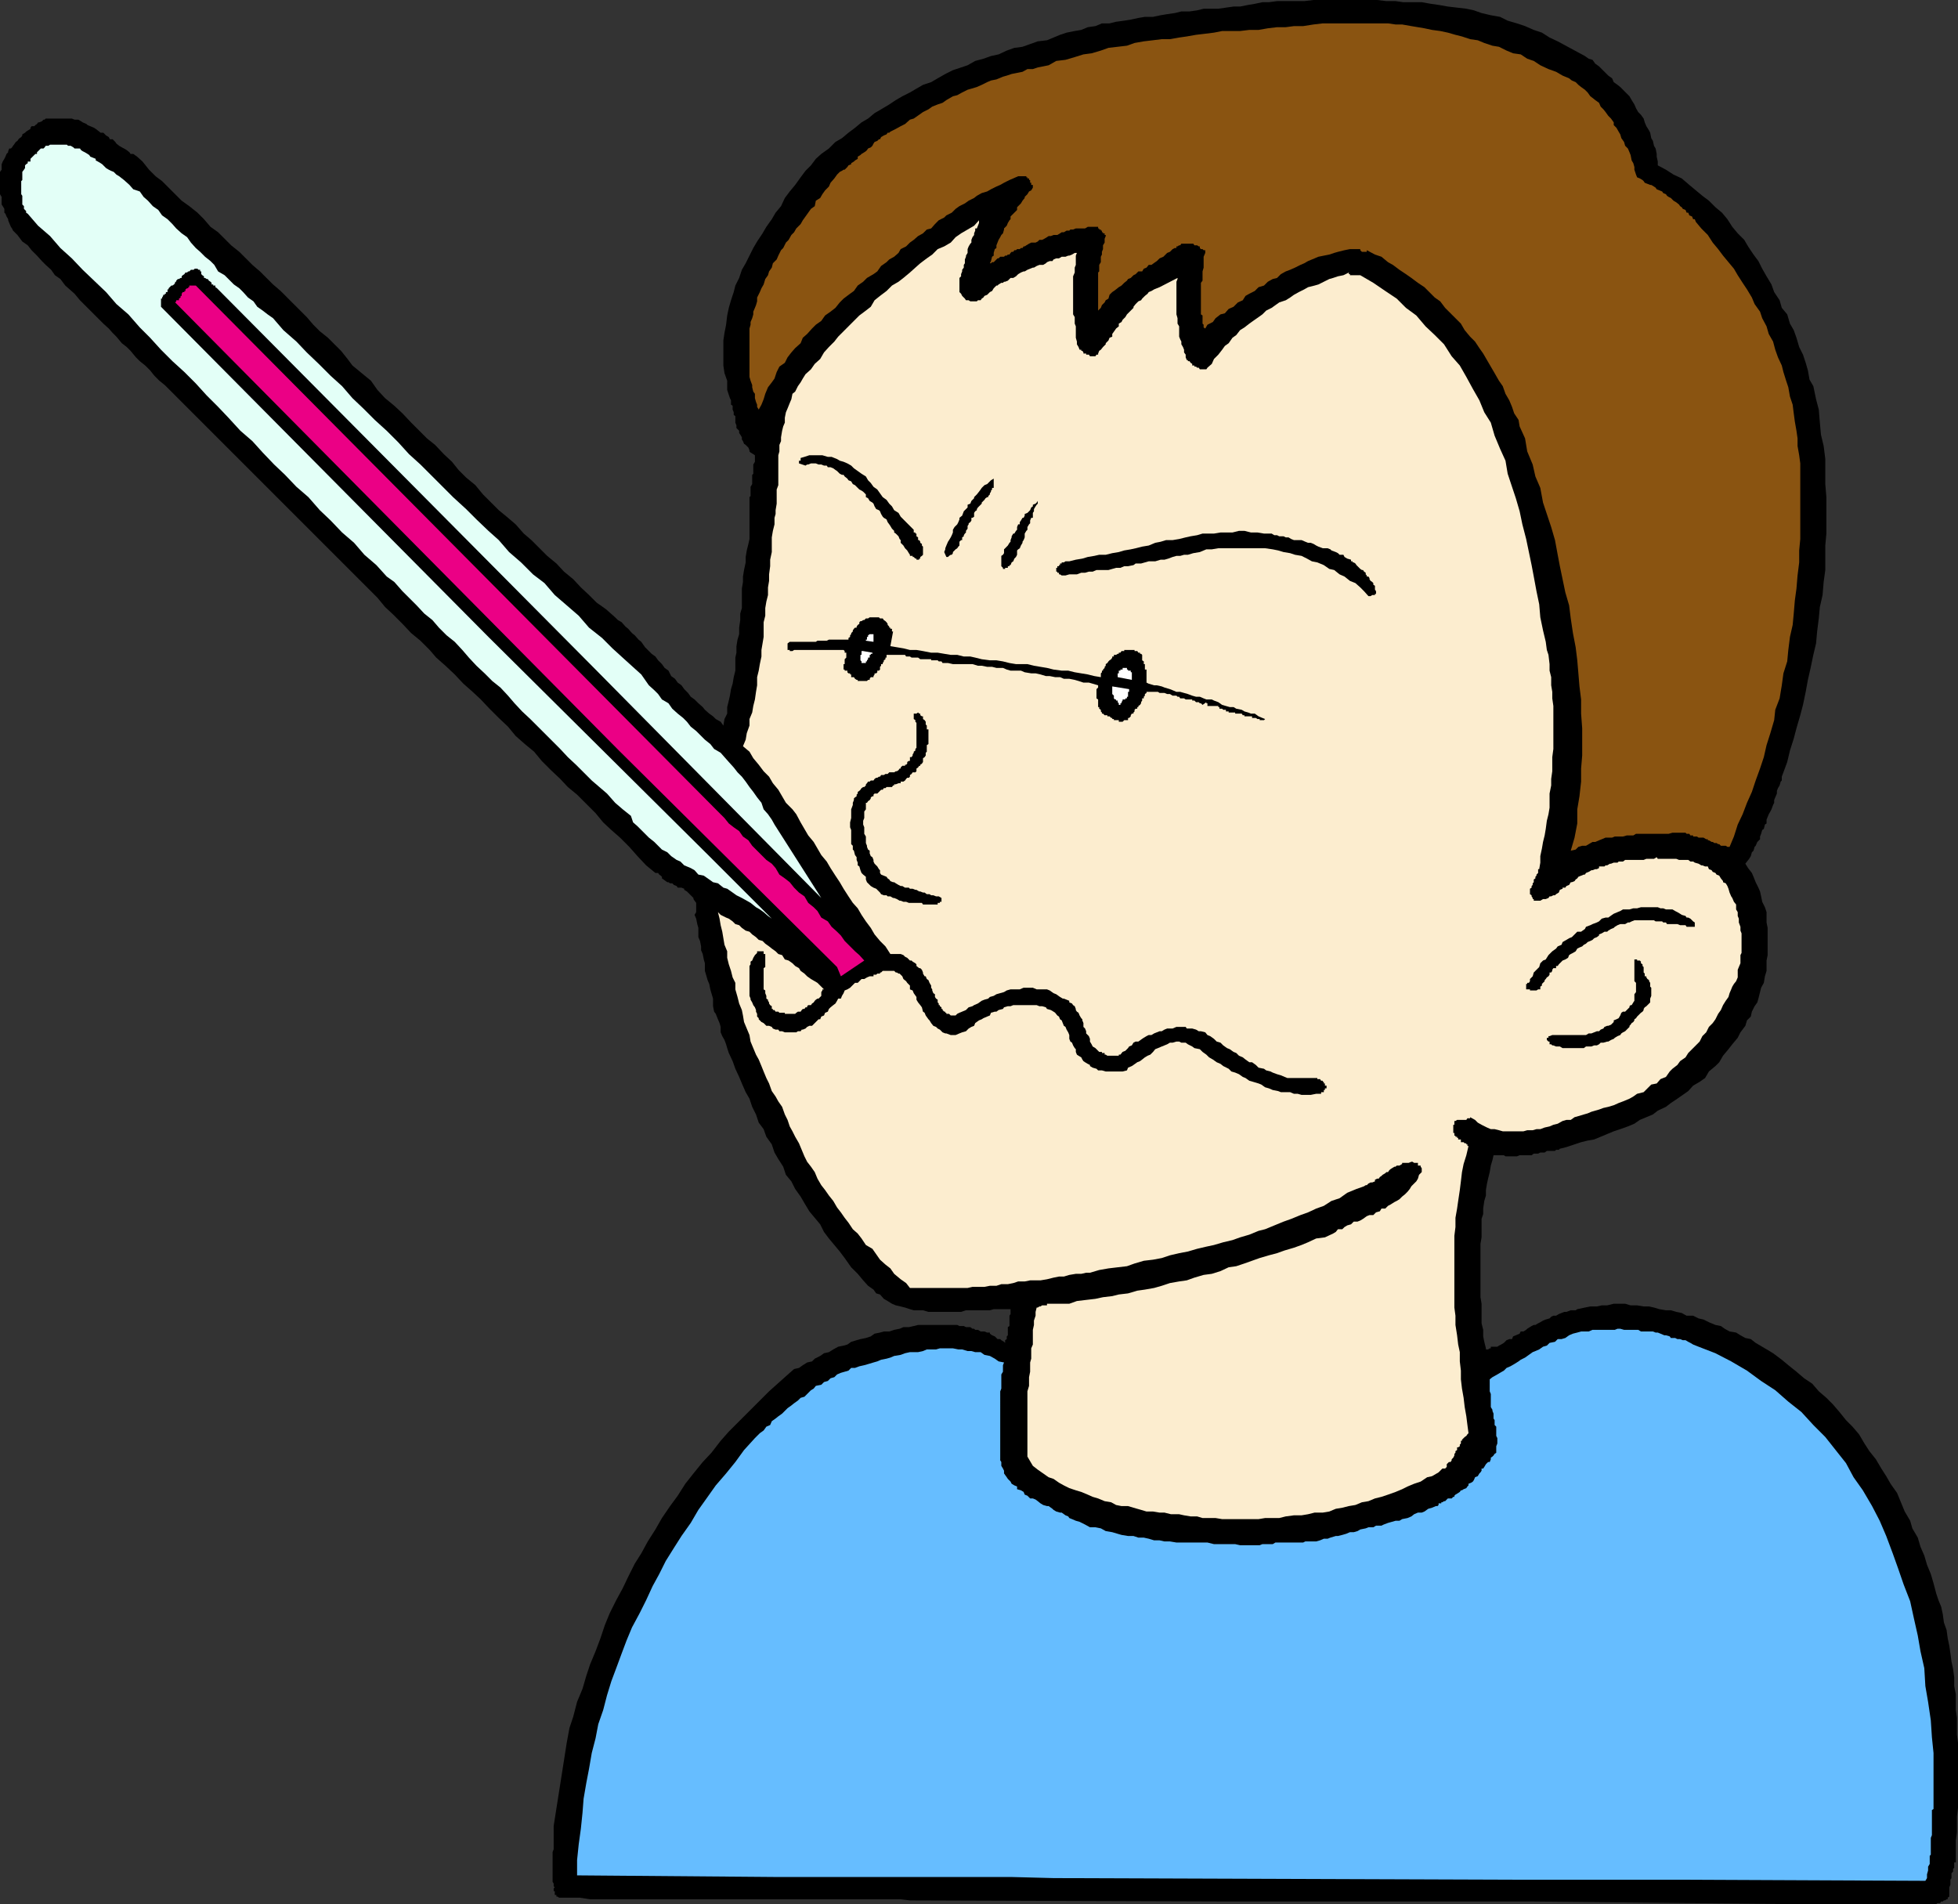
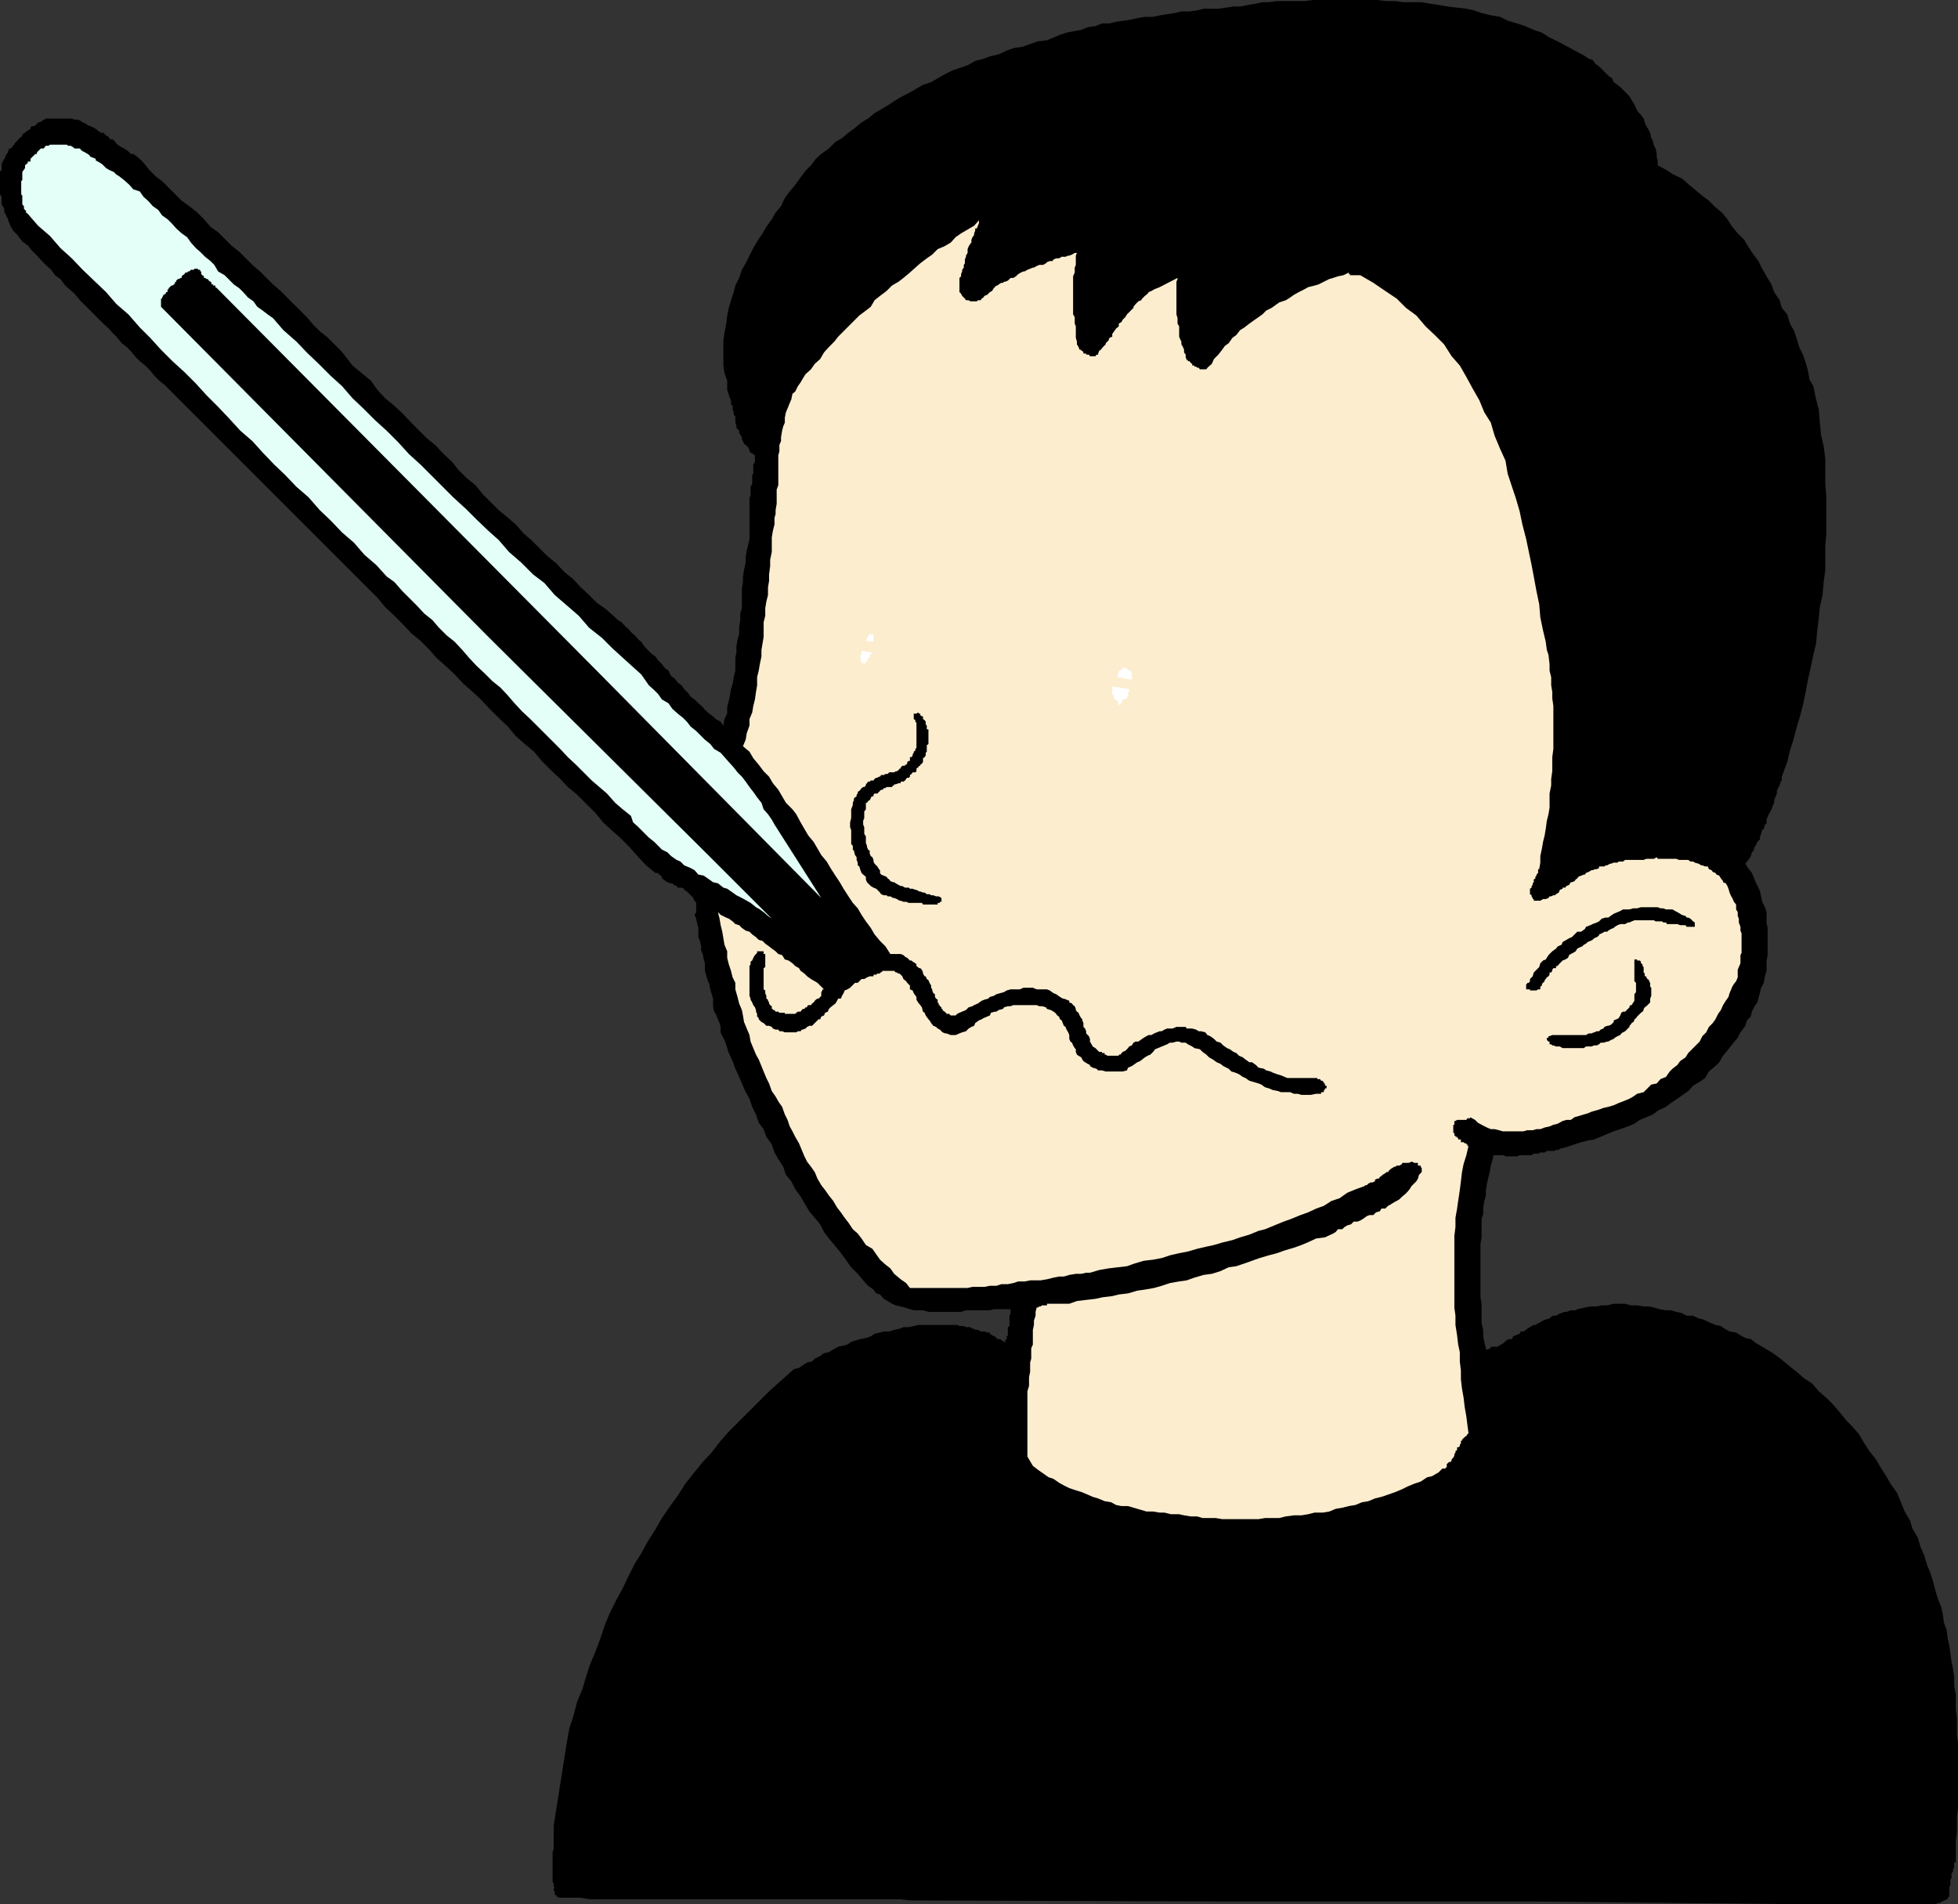
<svg xmlns="http://www.w3.org/2000/svg" width="360" height="350.102">
  <rect width="100%" height="100%" fill="#333333" stroke="none" />
  <path d="m291.402 10.3.7.5.699.2.5.703.699.5.5.5.703.7.5.5.7.5.3.699.7.5.5.398.5.5.699.703.5.5.398.7.5.8.3.7.403.699.5.5.5.699.2.699.3.703.5.797.2.402.199 1 .3.5.2.899.3.5.2 1v.5l.199.902v.7l1.5.8 1.402.899 1.5.699L310.602 34 313 36l1.203.902 1.2 1.2 1.199 1 1 1.199.898 1.402 1 1.2 1.203 1.199.7 1.199 1 1.5L323.3 48l.699 1.402.8 1.399.903 1.5.5 1.402 1 1.5.399 1.399 1 1.199.5 1.699.699 1.203.5 1.399.5 1.699.699 1.402.5 1.5.402 1.399.301 1.699.7 1.199.5 2.402.5 1.899.199 2.402.199 2.2.5 2.097.3 2.402V89l.2 2.402v6.7l-.2 2.199v4.5l-.3 2.199-.2 2.402-.5 2.2-.199 2.101-.3 2.399-.2 2.199-.5 2.101-.5 2.399-.5 2.199-.402 2.203-.5 2.399-.5 1.898-.7 2.402-.5 1.899-.698 2.199-.5 2.102-.7 1.898-.3.8v.7l-.2.203-.199.7-.3.5-.2.5v.5l-.3.699-.2.5v.5L326 148l-.297.8-.203.403-.297.5-.203.5-.2.5v.7l-.3.199-.2.8-.3.2-.2.699-.198.5v.5l-.5.5-.301.699-.2.203-.199.7-.3.3-.2.7-.3.5-.399.5-.3.398.5.8.699.899.3.703.399 1 .5 1 .3.7.2.898.199 1 .5 1 .3.902v1.899l.2 1v5l-.2 1v1.898l-.3 1-.2 1.203-.5.899-.198.8-.301 1.2-.2.699-.5.699-.5 1-.199.902-.699.7-.3 1L320 189.8l-.5 1-1 1.199-.7.902-1 1.2-.698 1.199-.7.699-1.199 1-.703 1.203-1 .7-1.2.699-.898 1-2 1.398-1.199.8-.902.7-1.5.703-.899.7-1.199.5-1.203.5-1 .699-1.2.5-1.398.5-1.199.398-1.203.5-2.398 1-1.2.203-1.199.297-1.203.402-1.5.5-1.2.301-.198.2h-.5l-.2.199h-1.5l-.402.3h-.797l-.402.2H282l-.398.3h-2.2l-.5.2h-2.101l-.301-.2h-1.898l-.2.899-.3 1-.2 1.199-.3 1.203-.2.899-.199 1.199v1l-.3 1-.2 1.402v1l-.3.899v3.398l-.2 1.203v9.797l.2 1.203v3.598l.3 1.199v1.203l.2 1 .3 1.2v.199h.399l.3-.2h.2v-.3h1.199l.3-.2.399-.199.5-.3.5-.5.5-.2h.5l.203-.5.5-.203.7-.297.199-.402h.5l.5-.301.199-.2.8-.5.399-.198h.3l.5-.301.403-.2.5-.3.5-.2.7-.199.3-.3.399-.2h.5l.5-.3 1-.399H288l.8-.3h.903l.297-.2 1.402-.3 1-.2h1.2l.898-.203h1l1.203-.297h2.098l1 .297H301l1.203.203h1l.899.2 1 .3 1.199.2h.902l1 .3 1 .2.899.5h1.199l1 .5.902.199 1 .5 1.2.5 1 .199.699.5.898.5 1.203.199.797.5.902.5 1 .203.899.7 1.699 1 1.5.898 1.602 1.199 1.199 1 1.5 1.203 1.402 1.2 1.5 1 1.2 1.398 1.397 1.2 1.199 1.203 1.203 1.399 1.2 1.5 1.199 1.199 1.199 1.402 1 1.7.902 1.398 1.2 1.5 1 1.699.898 1.402.8 1.399 1.2 1.699.699 1.703.703 1.7 1 1.699.399 1.398 1 1.703.5 1.7.699 1.597.5 1.703.699 1.7.5 1.699.5 1.898.402 1.203.5 1.2.301 1.398.2 1.5.5 1.402.199 1.5.3 1.399.2 1.398.199 1.5.3 1.402.2 1.5V310l.3 1.5v2.902l.2 1.399v3.101l.199 1.5v12l-.2 1.598v2.902l-.198 1.5v4h-.301v1l-.2.2v.5l-.3.3v.899l-.2.3v.899l-.199.5v1.703l-.3.2v.3h-.2l-.3.2h-.2l-.199.199h-.3l-.2.3h-.5l-.203.2h-24.797l-49.601-.5h-56.7l-57.601-.2-1.7-.199h-57.1l-1.898-.3H102.8l-.301-.2h-.2v-.3h-.3v-.7h-.2v-.5l.2-.203-.2-.2v-.5l-.198-.3v-5.5l.199-.5v-4.297l2.402-15.3.5-2.7.7-2.101.699-2.7 1-2.402.699-2.398.699-2.102 1-2.398.902-2.399.801-2.402.899-2.2 1.199-2.398 1.2-2.203 1-2.098 1.203-2.402 1.2-1.898 1.199-2.2 1.398-2.199 1.203-2.101 1.5-2.2 1.399-1.902 1.398-2.2 1.5-1.898 1.703-2.101 1.598-1.7 1.699-2.199 1.5-1.699 7.402-7.402 1.899-1.7 1.902-1.699.797-.699.902-.203.7-.5.8-.5.899-.2.5-.5 1-.5.699-.5.902-.198.801-.5.899-.5 1-.2.699-.199.699-.5 1-.3.703-.2 1-.203.899-.297.699-.5 1-.203.699-.2h1l.902-.3 1-.2.7-.3h1l.898-.2.8-.198h7.2l.402.199h.801l.399.199h.8l.399.3h.3l.2.2h.5l.5.3H181l.5.2h.5v.203l.402.297.5.203.301.297.2.203h.5l.199.2.5.3.199.2v-.5l.3-.2v-.5l.2-.203V244l.3-.2v-1.898l.2-.3v-.899h-3.098l-.703.2h-4.398l-.899.3h-6l-1-.3H168l-.7-.2-.898-.3-.8-.2-.899-.203-.703-.297-.797-.5-.703-.402-.7-.801-.698-.2-.5-.698-1-.7-.899-1-1-1.199L156.5 233l-1.2-1.7-.898-1.198-2-2.399-.902-1.203-.7-1.398-2-2.399-.898-1.5-.699-1.203-1-1.398-.703-1.399-1-1.203-.5-1.5-.898-1.398-.7-1.2-.5-1.5-1-1.402-.5-1.398-.902-1.2-.5-1.5-.7-1.402-.5-1.5-.698-1.2-.7-1.597-.5-1.203-.699-1.5-.5-1.398-.703-1.5-.297-.899-.203-.703-.297-.797-.402-.703-.301-.7v-1l-.2-.698-.3-.7-.398-1-.301-.402-.2-1v-1.398l-.3-1-.2-.7-.199-1-.3-.699-.2-.703-.3-1v-1.398l-.2-.7-.199-1-.3-.699V174l-.2-1-.3-.7v-1.698l-.2-.7-.203-1-.297-.699.297-.5V166l-.297-.398-.203-.301v-.2l-.297-.3-.203-.2-.7-.699-.5-.3v-.2l-.5-.199h-.698l-.2-.3-.5-.2-.3-.3h-.399l-.3-.2h-.2l-.3-.203-.403-.297-.297-.203v-.297L121.5 161l-.297-.2-.203-.3h-.5l-1.7-1.398-1.597-1.7-1.5-1.699L114 154l-1.598-1.398-1.5-1.399-1.402-1.703-3.398-3.398-1.7-1.399-1.402-1.5-1.7-1.601-1.698-1.7-1.399-1.699-1.703-1.402-1.7-1.5-1.398-1.7L91.703 132 90 130.3l-1.598-1.698-1.5-1.399-1.699-1.5L83.602 124l-1.7-1.598-1.699-1.5L79 119.5l-1.7-1.7-1.698-1.398L74 114.703 72.3 113l-1.5-1.398-1.398-1.7-39.101-39.101-1-.801-.899-.898-.8-1-.899-.899-1-.8-.703-.7-1-1.203-.7-.7-.898-.698-1-1.2-.699-.699-.703-.8-1-.903-4.297-4.297-1-1.203-.902-.797L12 52.5l-.898-1.2-1-.698-.7-1-1-.899L7.703 48l-.902-1-1-1-.7-.898-1-.7-.898-1.199-.8-.8-.2-.403L2 41.703 1.703 41l-.203-.5v-.2l-.297-.5L1 39.3l-.2-.198v-.7l-.3-.5-.2-.3v-1.399l-.3-.5v-4.101l.3-.399v-1l.2-.5.3-.5.2-.402.203-.5L1.5 28v-.2l.203-.5H2l.203-.198.2-.301.3-.399.2-.3.3-.2.2-.3.199-.2.3-.199.2-.3v-.2l.5-.3.199-.2.3-.203.5-.297V23.5l.2-.297h.5L6.5 23l.3-.2.2-.3h.203l.5-.2L8 22h.203l.2-.2h4.8l.5.2h.7l.5.3.3.2.7.3.199.2.5.203.699.297.3.203L18 24l.5.402h.5l.5.5.5.301.203.399h.5l.5.5.2.3.5.399.5.3.398.2.5.3.5.399.199.3h.5l.703.5 1 .903 1.2 1.5 1.199 1.2 1.199.898 3.601 3.601 1.399 1 1.5 1.2L37.5 40.3l1.203 1.402 1.399 1 2.398 2.399L44 46.3l1.203 1.199 1.2 1.203 1.398 1.2L49 51.101l1.203 1.199 1.399 1.199 1.199 1.203 1.199 1.2 1.203 1.199 1.2 1.199 1.199 1.402 1.199 1.2 1.5 1.199L61.5 63.3l1.203 1.199 1.2 1.5.898 1.203 1.699 1.399L68.203 70l1.2 1.703 1.398 1.5 1.699 1.399L74 76l1.602 1.703 2.898 2.899L80 81.8l1.602 1.699 1.5 1.402 1.199 1.5 1.402 1.399 1.7 1.402 1.398 1.7 1.5 1.5 1.402 1.398 1.7 1.402 1.398 1.2 1.5 1.699 1.402 1.199 1.5 1.5 1.399 1.402 1.699 1.399 1.402 1.5 1.7 1.398 1.398 1.5 1.5 1.402 1.402 1.399 1.7 1.199 1.699 1.5.5.5.699.402.699.801.5.399.703.8.5.399.7.8.5.399.699 1 .5.5.699.703.699.5.5.7.703.699.5.699.7.5.5 1 .699.5.5.699.699.5.5.703.699.7.5.699.703.5.7.699.8.699.399.5.8.703.7.5.5.5.898.5.5.7.203-1.2.5-1V130l.297-1.2.203-.898.2-1.199.3-1 .2-1.203.3-1.2v-2.398l.2-.902v-1.2l.199-1.198.3-1v-1.2l.2-1.402v-1.2l.3-1v-3.597l.2-1.203v-1l.199-1.2.3-1.398v-1l.2-1.199.3-1.203.2-.898v-7.7l.199-.199V89.5l.3-.5v-1.7l.2-.198v-1.7l.3-.5v-1.199l-.3-.203-.5-.297-.2-.203v-.2l-.198-.5-.5-.5-.301-.198-.2-.5-.199-.301v-.399l-.3-.5-.2-.3v-.399l-.5-.5v-.5l-.199-.5V76.5l-.3-.2v-.5l-.2-.5v-.698l-.3-.2v-.8l-.2-.399-.5-1.5V70l-.5-1.398-.203-1.399v-4.601l.203-1.399.297-1.5.203-1.703.297-1.398.402-1.399.5-1.5.301-1.203.7-1.398.5-1.5.699-1.2L137.8 47l.699-1.398.703-1.2 1-1.5.7-1.199 1-1.402.699-1.2 1-1.199.699-1.5.902-1.199 1-1.203 1-1.398.899-1.2 1-1 .898-1.199 1-.902 1.402-1 1.2-1.2 1.199-.699 1.199-1 1.203-.902 1.2-1 1.199-.7 1.199-1 1.199-.698 1.5-.899 1.203-.8 1.2-.7L167.3 17l1.199-.7 1.203-.698 1.5-.5 1.2-.7 1.398-.8 1.402-.7 1.5-.5 1.2-.402 1.398-.797 1.5-.402 1.402-.5 1.399-.301 1.5-.7 1.398-.5 1.5-.198 1.402-.5 1.399-.5 1.699-.2 1.203-.5 1.2-.5L196.101 6l1.5-.297L198.8 5.5 200 5l1.402-.2 1.2-.5H204l1.203-.3 1.5-.2 1.2-.198L209.3 3.3l1.199-.2h1.5l1.402-.3 1.2-.2L216 2.403l1.203-.3h1.5l1.399-.2 1.199-.3H224l1.402-.2 1.399-.199H228l1.5-.3 1.203-.2 1.399-.3h1.199l1.5-.2h5L241.5 0h11.703l1.7.203h1.699l1.398.2h3.402l1.7.3 1.398.2 1.703.3 3.399.399 1.398.3 1.402.5 1.7.399 1.699.3 1.402.7 1.7.5 1.5.5L282 5.5l1.5.5 1.402.902 1.5.7 5 2.699" />
-   <path fill="#8a5411" d="m288.5 14.402.5.399.703.3.5.5.5.399.7.5.5.5.5.703.398.297.5.402.699.5.3.7.5.5.403.5.5.699.5.5.5.699v.5l.5.5.399.703.3.5.2.7.5.699.199.699.5.5.3.699.2.5.199 1 .3.5.2.703v.5l.3.899.2.5.5.199.5.3.203.2.2.3 1 .399h.199l.5.3.3.2.2.3.5.2.5.203.199.297.5.203.199.297.3.203.403.2.297.3.203.2.5.3.5.399.2.3.3.2.2.3.5.2.199.5h.3l.2.5.5.199.199.5h.3l.2.5 1 1.199L314 43.203l.902 1.399 1 1.199.899 1.199 1 1.203 1 1.2.699 1.199.902 1.398.801 1.203.899 1.5.5 1.2 1 1.398L324 58.5l.8 1.5.403 1.402.797 1.399.402 1.5.5 1.402.7 1.5.3 1.2.5 1.597.399 1.203.3 1.7.5 1.5.2 1.597.199 1.5.3 1.703.2 1.399V82l.3 1.703.2 1.5v13.899l-.2 2.101v2.2l-.3 2.398-.2 2.402-.3 2.2-.2 2.398-.198 2.101-.5 2.2-.301 2.398-.2 2.102-.699 2.199-.3 2.199-.399 2.402-.8 2.098-.2 1.902-.703 2.399-.7 2.199-.5 2.203-.698 2.098-.801 2.199-.7 2.102-.898 2-.8 2.101-.903 1.899-.7 2.199-.8 1.902h-.398l-.301-.203h-.899l-.3-.297h-.2l-.3-.203h-.399l-.3-.2h-.2l-.5-.3H314v-.2h-.297l-.5-.3h-.902l-.301-.2h-.7v-.198h-.5l-.198-.301h-.5l-.2-.2H307.5l-.7.2h-6l-.5.3h-1.198l-.7.2h-1.5l-.5.199h-1.199l-.703.3-.5.2-.7.3h-.5l-.698.403-.5.297h-.7l-.699.203-.5.5-.902.2.699-2.403.5-2.598v-2.601l.402-2.399.301-2.699v-2.402l.2-2.399v-5l-.2-2.699v-2.601l-.3-2.399-.2-2.402-.203-2.399-.297-2.402-.5-2.598-.402-2.699-.301-2.402-.7-2.399-.5-2.402-.5-2.398-.398-2.102-.5-2.7-.699-2.398-1.5-4.5-.5-2.699-.902-2.101-.5-2.2-1-2.402-.399-2.398-1-2.2-.199-1.199-.8-1.203-.403-1.2-.5-1.198-.7-1.2-.5-1.402-.698-1-.801-1.398-1.399-2.399-.699-1.203-.703-1-.797-1.2-.902-.898-1-1.199-.7-1.203-2.898-2.898-.902-1.2-1-.699-1-1-.899-.902-1.199-.801-1.203-.898-1-.7-1.2-.8-1.198-.899-.899-.5-1.203-1-1.2-.402-1.5-.801v.3h-.898l-.3-.3v-.2h-1.899l-1 .2-1.203.3-.7.2-.898.3-1 .2-1 .203-.699.297-1.203.5-.7.402-.698.301-1 .5-.899.399-.8.3-.903.5-.7.7-.8.199-.898.5-.7.699-1 .3-.699.7-1 .5-.703.402-.5.801-.898.399-.801.8-.899.399-.699.8-.8.2-.903.699-.5.703-1 .5-.398.7-.301-.2v-.5l-.2-.203V58l-.3-.2V52l.3-.398v-1.7l.2-.699v-2l.3-.703V46h-.3l-.2-.2h-.3l-.2-.198V45.3h-.199l-.3-.2h-.5l-.2-.3h-2.199l-.203.3h-.2l-.3.2h-.2v.3h-.3l-.398.2-.5.5-.5.199-.5.5-.2.203-.699.297-.5.5-.3.203-.7.5h-.5l-.402.5-.5.2-.301.5h-.7l-.5.5-.398.199-.5.5-.5.199-.199.3-.5.399-.5.5-.5.3-.5.403-.402.297-.301.203-.5.5-.2.7-.5.3-.198.399-.5.5-.2.5-.5.5v-7l.2-.2v-1.199l.3-.5v-1l.2-.402v-.5l.199-.5v-.7l.3-.5v-.699l.2-.5v-.199h-.2v-.3h-.3v-.2h-.2v-.3h-.199v-.2h-.3V42h-.2v-.297H200l-.5.297h-1.7l-.5.203h-.5l-.198.2h-.5l-.5.3h-.399l-.3.2-.5.3h-.7l-.5.2h-.402l-.301.199-.5.3-.398.2h-.5l-.301.3-.399.2h-.8l-.399.199-.5.3-.3.2h-.2l-.203.3h-.297l-.203.2h-.5l-.2.199h-.3l-.2.3h-.3l-.2.2-.198.3h-.301l-.2.2h-.3l-.2.203h-.699l-.3.297h-.2l-.199.203-.3.297-.2.203h-.3l-.2.2H182l.203-.403.2-.797.3-.203v-.5l.2-.7.3-.198v-.5l.399-1 .3-.5.2-.399.3-.3.2-.7V42l.5-.5.199-.5.3-.5.2-.2v-.5L187 38.603v-.5l.203-.2.5-.5.297-.5.402-.5v-.199l.5-.5.301-.5.399-.203.3-.5V34h-.3v-.398h-.2v-.5h-.199V32.8h-.3v-.2h-.2v-.199h-1.5l-.902.399-.7.3-1 .5-.699.399-.699.3-1 .5-.703.403-1 .297-.898.5-.5.402-1 .5-.7.5-1 .5-.699.5-.703.7-1 .5-.398.398-1 .5-.7.703-.699.797-.8.203-.7.7-.902.5-.801.699-.7.5-.698.699-1 .5-.399.699-.8.703-.903.5-.5.5-1 .7-.7 1-.698.5-1.2.699-.699.699-1 .699-.703 1-.7.5-1.198.902-.7.7-.8 1-.899.699-1 .699-.703 1-1 .703-.7.7-.898 1-.8.699-.399 1-1 .898-.703.8-.7.903-.5 1-1 .7-.5 1-.398 1.199-.5.699-.699.902-.5 1.2-.3 1-.403 1-.5.898-.297-.5v-.399l-.203-.5-.2-.699v-.8l-.3-.403-.2-.797V70.8l-.3-.8-.2-.7v-8.898l.2-.699v-.5l.3-.703.2-.7v-.5l.3-.698.2-.5.203-.7v-.699l.5-1L140 53l.402-.7.301-1 .5-.698.2-.7.5-.699.199-.8.699-.7.3-.703.5-1 .399-.398.5-1 .5-.5.5-.899.5-.5.402-.703.801-.797.399-.703 1.5-2.098.699-.5.199-1 .8-.5.403-.699.5-.703.7-.7.3-.698.7-.801.5-.7.5-.5.398-.199.3-.199h.2l.5-.5.199-.3.5-.2V30l.5-.297.203-.203.5-.297v-.402l.5-.301.2-.2.5-.3.3-.2.2-.198.199-.301.5-.2.3-.3.2-.399.199-.3.5-.2.3-.3h.2l.199-.399.5-.3.5-.2.203-.3h.297l.203-.2 1-.5.899-.5.8-.402.899-.801.699-.2 1-.698.703-.5 1-.5.7-.5 1-.399.898-.3.699-.5 1.203-.7.797-.203.902-.5 1-.5.7-.2 1-.3.898-.398 1-.5.703-.301 1-.2 1.2-.5.699-.199.898-.3 2-.399.902-.5h1l.899-.3 1-.2 1-.203 1.402-.797 1.7-.203 1.699-.5 1.601-.5 1.5-.2 1.7-.5 1.398-.5 1.699-.198 1.703-.2 1.399-.5 1.699-.3 1.699-.2 1.602-.199h1.5l1.699-.3 1.402-.2 1.7-.3 1.699-.2L223.203 6l1.5-.297H228l1.703-.203h1.7l1.699-.297L234.8 5h1.601l1.5-.2h1.7l1.898-.3 1.703-.2h12l1.399.2h1.199l1.699.3 1.203.2 1.2.203 1.398.297 1.5.203 1.402.297 1.399.402 1.199.301 1.5.5 1.402.2 1.2.5 1.5.5 1.199.199L277 9.3l1.203.5 1.399.199 1.199.8 1.199.403 1.203.797 1.5.703 1.399.5 1.199.7 1.199.5" />
  <path fill="#e3fff7" d="m21.902 32.402.899.7 1 .898.699.8 1.203.403.7 1 .8.7.899 1 1 .699.699 1 1 .699.902.902.7.797 1 .902 1 .7.699 1 .898 1 .8.699.903.902 1 .797.7.703.699 1.2 1.199.699L43 52.3l1 .7.703.703.899 1 1 .7.699 1 1 .699.902.699 1 .699 1.899 2.203 2.398 2.098 1.902 2 2.2 2.101 2.199 2.2L62.902 71l1.899 2.203 2 1.899 2.101 2.101 2.2 2 2.101 2.098 2 2.199 2.098 1.902 1.902 1.899 2.2 2.199 1.898 1.902 2.402 2.2 1.899 1.898 2.199 2.102 1.902 1.699 1.899 2.199 2.199 1.902 2.199 2.2 2.102 1.601 1.898 2.2 2.203 1.898 2.2 1.902 1.898 2.2 2.402 1.898 1.899 1.902 2.199 2 2.101 1.899 1 .898 1.399 2 1 .902.699.7.703 1 1.2.699.699 1 1 .902 1 .797.699.703.699.899 1 .8.902.899.7.699 1 .8.699.903 1.199.7.703.8.797.899.902 1 .7.898.8.8.7.903.699 1 .699.899.703 1 .797 1 .402 1.199.801.902.7 1 .5.899 8.597 13.5-41.5-42L39.902 53l-.3-.2v-.3h-.399v-.2h-.3V52l-.2-.2-.3-.198-.2-.301H38l-.297-.2H37.5v-.3l-.297-.2-.203-.199v-.5h-.2v-.3h-.3l-.2-.2h-.5l-.198.2h-.5l-.301.3h-.2l-.199.2h-.3l-.2.3-.3.2-.2.199v.3h-.199l-.3.2h-.2l-.3.3v.2h-.2V52l-.203.3-.297.2H31.5l-.297.3L31 53v.203h-.2v.5h-.3V54h-.2v.203H30v.2l-.2.3v.2h-.198v1.5L89.8 117.101l40.601 40.3 11.5 11.5-.699-.5-.8-.699-.7-.5-.703-.402-1-.801-.7-.398-.898-.5-1-.5-.699-.5-1-.7-.703-.199-1-.8-.898-.2-.7-.5-1-.703-1-.2-.699-.8-.703-.398-1.2-.5-.698-.7-.7-.3-1-.7-.699-.699-1-.5-1.402-1.402-1-.801-2.098-2.098-.8-.699L116 150l-1.5-1.2-1.398-1.198-1.5-1.7-1.399-1.199-1.402-1.203-2.899-2.898-1.5-1.399-1.402-1.5-1.398-1.402-2.7-2.7-1.402-1.398-1.5-1.402-1.398-1.5-1.2-1.399-1.402-1.5-1.5-1.199-1.398-1.402-1.5-1.399-1.399-1.5L85 119.5l-1.398-1.5-1.5-1.2-1.399-1.398L79.5 114l-1.5-1.2-1.398-1.5-1.399-1.398L74 108.703 72.5 107l-1.398-1-1.899-2.098L67 102l-1.898-2.2-2.2-1.898-2.101-2.199-2-1.902-2.098-2.399L54.5 89.5l-2.098-2.2-2-1.898-2.101-2.199-1.899-2.101-2.199-1.899L42 76.801l-1.898-2L38 72.703 36 70.5l-2.098-2.098-2.199-2-2.101-2.101-2-2.2-1.899-1.898-2.101-2.402-2.2-1.899-1.902-2.199-2.2-2.101-2.097-2-2-2.102-2.101-1.898-1.899-2.2L7 41.5l-1.898-2.2-.301-.198V38.8l-.399-.399v-.5l-.3-.3V36l-.2-.297v-2.402l.2-.2v-1.5l.3-.398.2-.3v-.5l.199-.2.3-.203v-.297h.5v-.5l.2-.203.699-.7h.3V28l.2-.2.203-.198.297-.301H8l.203-.2.2-.3h.5l.3-.2h3.098l.199.2h.5l.5.3.203.2h1l.2.3.3.2.399.199.5.3.3.2.2.3.5.2.5.203v.297l.398.203.5.297.3.203.7.7.5.3.402.2.5.199.5.5.5.3" />
  <path fill="#fcedcf" d="m176.402 53.703.301.297.2.402.5.5.199.301h.5l.3.2h1.2l.199-.2h.5l.199-.3.3-.2.2-.3.5-.2.5-.5.402-.203.301-.5.5-.5h.2l.199-.2.5-.3h.3l.2-.2h.199l.5-.198.5-.5h.5l.5-.301.199-.2.203-.199.5-.3.5-.2h.2l.5-.3 1-.399h.199l.5-.3.5-.2h.699l.5-.3.199-.2.5-.203h.5l.203-.297.5-.203h.5l.5-.297h.7l.5-.203h.199l.5-.2.5-.3H198l-.2.5v1.703l-.198.5v.899l-.301.699v7l.3.5V59.5l.2.5v2.102l.199.699v.5l.3.5.2.5h.3v.199h.2l.203.3v.2h.5v.203h.5l.2.297h1l.199-.297h.3V65l.2-.5.3-.2.399-.5.5-.5v-.198l.5-.5.199-.5.5-.2v-.5l.5-.699.203-.3.5-.403v-.5l.5-.297.2-.402.5-.5.3-.5 1.2-1.2v-.199l.398-.5.5-.5.5-.199.199-.3.5-.5.5-.403.203-.297.5-.203.5-.297.5-.203.5-.2 3.297-1.698v.199l-.2.5v6l.2.699v1l.3.5v1.902l.2.5.203.399v.5l.297.5.203.5v.5l.297.402v.5l.203.5h.2v.2h.3l.2.3.3.2v.3h.399v.2h.3l.2.199h.3l.2.3h1.199l.199-.3.8-.7.403-.902.797-.797.703-.902.5-.7.7-.5.699-1 .699-.5.699-.898.8-.5.903-.703.7-.5 1-.7.699-.5.699-.698 1-.5.699-.5.703-.5 1.2-.399.8-.5.7-.5.898-.5 1-.5.699-.402 1.203-.301.7-.2 2-1 .699-.198.898-.301 1-.2 1-.5v.301h.203v.2h1.899L252.5 52l2.203 1.5 2.098 1.402 1.699 1.7L260.402 58l1.7 2 1.699 1.602L265.5 63.3l1.402 2.199 1.5 1.703 1.2 2.098 1.198 2.2 1.2 2.102.902 2.199 1.2 1.902.699 2.399 1 2.398 1 2.203.402 2.399L278 89.5l.703 2.102.7 2.398.5 2.402.699 2.7.5 2.398.5 2.402L282 106l.5 2.703.5 2.399.203 2.398.5 2.402.5 2.098.2 1.5.3.902.2 1.7v1.199l.3 1.199v1.5l.2 1.203v1.2l.199 1.398v7.902l-.2 1.5v2.598l-.199 1.402v1.2l-.3 1.5v2.597l-.2 1.203-.3 1.2-.2 1.5-.203 1.199-.297 1.199L283.5 156l-.297 1.402v1.2L283 159.8h-.2v.699l-.3.3v.2l-.2.203v.297l-.3.203v.5l-.2.2v.3l-.198.2v.3l-.301.2v1l.3.199v.199l.2.3v.2H282v.3h1.203l.5-.3h.5l.5-.2.2-.3h.3l.399-.2h.3l.2-.199.5-.3.199-.5.5-.2v-.199h.5l.199-.3.5-.2.3-.5h.2l.5-.203.203-.297.297-.203.203-.297.5-.203.5-.2h.2l.199-.3.5-.2.5-.3h.199l.5-.2h.3l.399-.198v-.301h1l.203-.2h.297l.5-.3h.203l.5-.2h.7l.199-.199h.8l.399-.3h3.402l.5-.2h1.399l.5-.3.199.3h3.402l.5.2h1.7l.398.3h.5l.3.2.7.199.5.3H313l.5.2h.5l.203.5.5.199.2.3.5.2.199.3.5.2.3.5.399.5v.203l.5.2.3.5.2.5.199.699.3.699.2.3.3.7.403.5v.902l.297.5v.7l.203.5v.699l.297.8v.7l.203.5v3.601l-.203.399v1.5l-.297.699-.203.5v1.402l-.297.7-.402.5-.301.5-.2.5-.3.699-.2.699-.5.699-.5.8-.398.903-.5.7-.5 1-.5.699-.699.699-.5 1-.703.699-.5 1-.7.703-1.398 1.399-.5.8-1 .7-.5.699-.902.699-.5.5-.7 1-1 .402-.698.801-1 .2-1.399 1.398-1.203.3-.7.5-.698.399-1.2.5-.8.3-.899.403-1 .297-.902.203L294 204l-.7.203-.698.2-.7.3-.699.2-1 .3-.703.2-.7.5h-.8l-.7.199-.898.5-.8.199-.7.3-.902.2-.797.3h-.703l-.7.2h-1l-.698.199H276.3l-.7-.2-.8-.198h-.7l-.699-.301-1-.5-.699-.399-.5-.5-.902-.5v.2h-.5l-.2.3h-1.699l-.3.2h-.2v.699h-.199v1.5h.2v.5h.199V209h.3v.203h.2v.297h.5v.5h.5l.199.203h.3v.2h.2v.3h.2l-.398 1.7-.5 1.597-.301 1.5-.2 1.703-.199 1.598-.3 2-.2 1.402-.3 1.7v1.699l-.2 1.601v13.2l.2 1.5v1.699l.3 1.898.2 1.703.3 1.399v1.699l.2 1.699v1.602l.199 1.699.3 1.699.2 1.703.3 1.7.2 1.597.199 1.5-.2.203-.198.297-.301.203-.5.5v.2h-.2v.5l-.199.199v.3l-.3.2h-.2v.5l-.3.199v.3l-.2.2v.3l-.199.399-.3.3v.2l-.2.3h-.3l-.403.403v.5l-.297.297h-.5l-.703.703-1.2.7-.898.199-1.199.8-1.203.399-1.2.5-1 .5-1.198.5-1.399.5-1.203.402-1.2.297-1.198.5-1.2.203-1.199.5-1.203.2-1.2.3-1.198.2-1.2.5-1.199.199h-1.5l-1.203.3-1.2.2h-1.398l-1.5.199-1.199.3h-2.601l-1.2.2h-6.699l-1.203-.2h-2.398l-1-.3h-1.2l-1.199-.2-.902-.199h-1.5l-1.2-.3h-.898l-1.203-.2h-1.2l-1-.3-1.398-.399-1-.3h-1.199l-1-.2-.902-.5-1.2-.203-1.199-.5-1-.297-.902-.402-1.2-.5-1-.301-1.198-.398-1-.5-.899-.5-1-.7-.902-.3-2-1.399-.899-.703-1-1.7v-12l.301-1v-1.597l.2-1V250.5l.199-.7v-1.898l.3-.699V244.5l.2-.898v-.801l.3-.899v-.699l.2-.8h.199l.3-.2h.2l.3-.203h.899v-.297h4.102l1.398-.5 1.703-.203 1.7-.2 1.398-.3 1.699-.2 1.203-.3 1.7-.2 1.699-.5 1.398-.198 1.703-.301 1.399-.399 1.5-.5 1.699-.3 1.402-.2 1.399-.5 1.699-.5 1.5-.199 1.601-.5 1.5-.703 1.399-.2 1.5-.5 1.402-.5 1.399-.5 1.699-.5 1.5-.398 1.402-.5 1.7-.5 1.398-.5 1.199-.5 1.5-.699 1.602-.203 1.5-.7.5-.3.398-.5h.8l.403-.398.5-.301.7-.2.5-.5h.699l.5-.199.5-.3.699-.5.5-.2h.699l.5-.5.703-.199.297-.5h.703l.5-.5.399-.203.8-.5.399-.2.5-.3.5-.5.5-.398.5-.5.402-.5.297-.5.5-.5.402-.399.301-.5.2-.703.5-.5v-.7l-.2-.3v-.2h-.5v-.5H260l-.297-.198h-.203l-.5.199h-1.2V214l-.5.3h-.5l-.198.2h-.2l-.5.3-.3.2-.2.203-.199.297h-.3l-.2.203-.5.297-.203.203-.297.2-.203.3h-.297l-.402.2v.3l-.5.2H252l-.398.199-.301.3h-.2l-.3.2-1.399.5-1.699.699-1.402 1-1.5.5-1.399.902-1.402.5-1.5.7-1.398.5-1.7.699-1.402.5-3.398 1.398-1.2.3-1.699.7-1.703.5-1.398.5-1.7.402-1.699.5-1.402.301-1.7.399-1.699.5-1.601.3-1.7.399-1.5.5-1.601.3-1.7.2-1.698.5-1.399.5-1.703.199-1.7.203-1.698.297-1.7.5h-.699l-.902.203h-1l-1.2.2-1 .3h-.898l-1 .2-1.203.3-1.2.2h-1.898l-1 .199h-1.199l-.902.3-1 .2h-1.2l-.898.3H182l-1 .2h-2.2l-.898.199h-10.601l-.7-.899-1-.699-1.199-1-.699-1-.902-.703-1-.898-1.399-2-1.199-.7-.8-1.199-.7-.902-.902-.801-.801-1.2-.7-.898-.698-1-.7-.902-.699-1.2-.8-1-.7-1-.703-.898-.7-1.199-.5-1.203-.698-1-.7-.898-.5-1-1-2.399-.699-1.203-.5-1-.5-.898-.402-1.2-.5-1-.5-1.402-.7-1-.5-.898-.699-1-.5-1.399-.5-1-.5-1.203-.402-1-.5-1.2-.5-.898-.5-1.199-.5-1.203-.2-1.2-1-2.398-.198-1.199-.2-1-.5-1.203-.3-1.2-.399-1.398v-1.199l-.5-1-.3-1.203-.403-1.2-.297-1.198v-1.2l-.5-1.199L133 172.5l-.2-1.2-.3-1.198-.2-1.2-.3-1.199.5.5 1 .5.5.2.703.5.5.5.7.199.5.5.699.5.699.199.5.5.699.5.5.5.703.199.5.5.7.5.5.402.699.5.5.5.699.2.5.8.699.2.703.5.5.5.7.398.3.5.7.5.5.5.699.5.699.402.5.301 1.199 1.2h-.297v.199l-.203.3v.7l-.5.5h-.2l-.3.199-.2.199-.198.3-.301.2-.2.3h-.5l-.199.2v.203h-.3l-.2.297h-.3l-.2.203-.199.297h-.5l-.3.203-.2.2h-1.902v-.2h-1l-.2-.203h-.5l-.199-.297h-.3v-.203h-.2v-.5l-.3-.2-.2-.3v-.2l-.199-.3v-.2l-.3-.198v-.5l-.2-.5v-.5l-.3-.2V178l.3-.2v-2.398h-.3v-.5h-1.2v.301l-.203.2-.2.199-.3.5-.2.5-.3.199v.5l-.2.3v5.5l.2.5v.2l.3.5.2.5.3.402.2.5V186l.203.402v.5l.297.301v.2l.203.199.297.3.402.2.5.5h.5l.5.199.2.3.5.2h.5l.199.3h.5l.5.2h2.101l.301-.2h.5l.2-.3h.199l.5-.2.3-.3.399-.2h.5l1.199-1.199h.3l.2-.5.5-.199.203-.5.5-.203.2-.5.3-.297.5-.402.399-.301.3-.5.2-.398h.5l.199-.5.3-.5.2-.5.5-.2.5-.3.699-.7.203-.199h.5l.297-.3.402-.403h.5l.5-.297.5-.203h.7v-.297h.5l.199-.203h.5v-.2H162l.3-.3h2.102l.301.3h.2l.3.2h.2l.199.203.3.297.2.5.5.402.199.301.5.5v.7l.5.199.199.5.5.699v.5l.3.5.403.5.297.402.203.797.297.203.203.5.5.7.2.199.3.5.399.5.5.199.3.3.399.2.5.5.5.199H174l.8.3h.903l.7-.3.5-.2.699-.198.5-.5.5-.301.5-.2.199-.5.699-.5.5-.199.3-.199.7-.3.5-.2.203-.5.7-.203h.3l.399-.297.8-.203.2-.297.699-.203h.5l.5-.2h4.3l.5.2h.5l.7.203.199.297.703.203.5.297.297.203.402.5.301.2.2.5.3.199.399 1 .3.199.2.5.3.5.2.5V191l.199.5.3.203.2.5.3.5.2.2v.5l.199.5.3.199.5.3.2.399.203.3.297.2.5.3.402.2V196l.5.3.7.2.3.3h.7l.699.2h3.101l.801-.2.2-.5.699-.3.3-.2.7-.5.5-.198.398-.301.5-.399.5-.3.5-.2.5-.5.402-.5.5-.199.7-.3.5-.2.5-.203.5-.297h.5l.699-.203h.5l.402.203H218l.402.297.801.402.399.301 1 .2.5.5.699.5.5.5.699.398.703.5.7.3.5.399 1 .5.5.5.699.203.699.297.699.5.5.203.703.5.7.2 1 .3.5.2.699.5.699.199.699.3 1 .2.5.199h1.703l.7.3h.699l.699.2H241l1-.2h.902v-.3h.5v-.399h.2v-.3h.3v-.5h-.3v-.399h-.2v-.3h-.199v-.2h-.3l-.2-.3h-.5v-.2h-5.5l-.5-.203-.703-.297-.7-.203-.8-.297-.398-.203-.801-.2-.399-.3-1-.2-.5-.5-.699-.5h-.5l-.703-.5-.5-.398-.7-.3-.5-.5-.5-.2-.698-.5-.5-.199-.7-.5-.5-.5-.699-.203-.5-.5-.703-.5-.5-.2-.398-.5-.801-.198h-.399l-.5-.301-.699-.2h-1l-.203-.3h-1.7l-.698.3h-1l-.5.2-.5.3h-.399l-1 .399-.5.3h-.5l-.402.2-.5.3-.301.2-.7.5h-.5l-.398.203-.3.5-.5.2-.2.3-.5.5-.5.2-.402.5h-.297v.199h-2.101l-.301-.2h-.2v-.3h-.5v-.2h-.5l-.699-.699-.5-.3-.199-.403-.3-.5v-.5l-.2-.5-.203-.2-.297-.3v-.398l-.203-.5-.297-.301v-.7l-.203-.5v-.199l-.2-.199-.3-.5-.2-.5-.3-.203-.2-.297v-.203l-.198-.5-.301-.2-.2-.3-.5-.2v-.3l-1-.398h-.199l-.5-.301-.699-.5-.5-.2-.703-.5-.5-.199h-1.898l-.7-.3h-1.699l-.703.3h-1.7l-.698.2-.5.3-1.399.399-.5.3-.703.2-.297.3-.703.2-.5.199-.7.5-.698.3-.301.2-.7.203-.5.5-.699.297-.5.203-.402.2-.297.3h-.902l-.301-.3h-.5v-.2h-.2V186h-.198l-.301-.297v-.203h-.2v-.297l-.3-.203v-.2h-.2v-.3l-.199-.2v-.5l-.3-.198-.2-.301v-.5l-.3-.2-.2-.5v-.199l-.199-.3v-.399l-.3-.5-.2-.5-.3-.203-.2-.5H170l-.297-.5v-.2l-.203-.5-.297-.3H169l-.5-.398v-.301l-.2-.2-.5-.3-.198-.2h-.301l-.5-.5-.399-.199-.3-.3-.5-.2h-1.899l-.902-1.402-1-1-1-1.2-.7-1.198-.898-1.2-.8-1.199-.7-1.203-.902-1-.801-1.2-.898-1.398-.7-1.199-.8-1.203-.899-1.398-.703-1.2-1-1.199-.7-1.203-.698-1.2-1-1.198-1.399-2.399-.8-1.5-.7-.902-1.203-1.2-1.398-2.398-1-1.203-.7-1.2-1-1-.902-1.198-1-1.2-.7-1.199-1.198-1 .5-1.203.199-1.2.5-1.398v-1.199l.5-1.203.199-1.2.3-1.198.2-1.399.203-1.203v-1.5l.297-1.2.203-1.198.297-1.399V119.5l.203-1.2.2-1.198v-2.7l.3-1.199v-1.402l.2-1.2.3-1.199V108l.2-1.2v-1.198l.199-1.5v-1.2l.3-1.402v-2.7l.2-1.198.3-1.2v-1.199l.2-.703v-.7l.199-1.198V90l.3-.797v-5.5l.2-.703v-1.2l.3-.698v-.7l.2-1.199.199-.8.3-.7v-.902l.2-1 .3-.7.403-1 .297-.699.203-1 .5-.402.5-1 .5-.7.399-.698.5-.801 1-.899.699-1 1-.902.699-1.2.902-1 1-1 .7-.898 1-1L156 60l2-2 1.203-.898.899-.7.699-1.199 1-.8L163 53.5l1-1 1.203-.7.899-.698 1.199-1 1-.899.902-.8 1.2-.903 1-.7 1-1 1.199-.5 1.199-.698.902-1 1-.7 1.2-.699 1.199-.703.898-1v.5l-.398 1h-.301v.402l-.2.5v.301l-.3.399-.2.5v.5l-.199.199-.3.5-.2.5v.699l-.3.5v.203l-.2.5v.7l-.199.3v.5l-.3.399v.3l-.2.5v.399l-.3.3v2.602" />
-   <path fill="#eb0085" d="m131.602 148.8.898.903.703.7.797 1 .902.699 1 .699.7 1 1 .699.699 1 .902.902.797.801.902.899 1 .699.7.8.699 1.2 1 .699.902.703.797 1 .902.899 1 .699.7 1.199 1 .8.699.7.699 1.203 1.203.7.7 1 1 .898.699.699.699 1 1.902 1.902.797.7.902 1-4.3 2.898-.7-1.7-40.101-39.8-81.598-82.398.2-.2v-.199h.5v-.3l.3-.2v-.3h.2V54l.199-.297h.3V53.5h.2v-.297l.3-.203h.2v-.2h.199v-.3H36l.3.3 95.302 96" />
-   <path d="m167.8 97.203.2.2v.5h.3v.199h.2v.5l.3.199v.5h.2l.203.3v.2l.297.199v.3l.203.2v1.5l-.203.203-.297.2v.3H169v.2h-.5v-.2h-.2l-.3-.3h-.2v-.2h-.5V102l-.198-.297-.301-.5-.2-.203-.199-.2-.3-.5-.5-.5v-.5l-.2-.198-.199-.5-.5-.5-.3-.2v-.3l-.403-.399-.297-.5-.203-.3-.297-.403-.203-.5-.5-.297-.2-.203-.3-.5-.2-.5-.198-.2-.5-.198-.301-.5-.2-.5-.199-.2-.5-.3-.3-.5-.399-.2v-.5l-.5-.5-.3-.199L158 90l-.797-.797-.402-.203-.301-.5-.5-.2-.2-.3-.5-.398-.198-.301h-.301l-.399-.2-.5-.5-.3-.199-.399-.3-.5-.2h-.5l-.203-.3h-.5l-.5-.2h-.5l-.5-.199h-.898l-.5.2h-.2l-.3.199-1.2-.399v-.5h.301v-.5l.7-.203.898-.297h2.402l1 .297h.7l1 .402.5.301.699.2.699.3.699.399.5.5.703.5.7.5.8.5.399.699.5.5.5.699.699.5.5.703.5.7.699.5.5.699.5.5.402.699.801.5.399.699.5.5.699.703 1 1M179.102 95l-.301.203h-.2v.5l-.199.297-.3.203v.2l-.2.3v.5l-.3.399v.3l-.2.2-.199.3v.2l-.3.199v.5h-.2l-.3.3v.7l-.2.199-.203.3-.297.2-.5.5v.203L175 102h-.2l-.3.203-.2.2h-.3l-.398-.903.199-.5v-.2l.199-.5.3-.698.2-.301.3-.5.2-.399.203-.5v-.5l.297-.5.5-.5.203-.402.2-.5v-.297l.5-.402.3-.801.7-.7v-.5l.5-.198.199-.5.5-.5v-.2l.5-.5.398-.5.3-.402.2-.297.5-.5.5-.203.5-.5.203-.2.5-.3v1.703h-.3V90l-.2.203v.2l-.203.3v.2l-.297.3v.2h-.203l-.297.199-.203.3-.5.5v.2l-.7.699-.198.3v.2L179.3 94l-.2.3v.7m6.7 8.902h-.198v.2h-.301v.3h-.5v.2h-.399v-.2l-.3-.3v-1.899l.3-.203.2-.297V101l.699-.7.3-.5.2-.198V99.3l.199-.5v-.2l.3-.5h.2l.3-.5.2-.199v-.5l.203-.5h.297V96l.203-.297.297-.5h.203l.2-.402V94.5l.5-.2.5-.5.199-.5.3-.198V92.8l.5-.2.2-.199.199-.3v.5l-.2.199-.199.3-.3.5v.4l-.2.3v.903h-.3l-.2.5v.5l-.199.2-.3.5v.5l-.2.199-.3.5v.699l-.2.5-.203.3v.2l-.297.5-.203.5-.297.199-.203.203V102l-.2.402-.3.301-.2.5-.3.2-.2.5m62.602-1.001v.301h.301v.2h.2l.3.199.2.3.699.7.3.199h.2l.199.3.3.2v.3l.2.2V106h.3l.2.3v.2l.199.3.3.2.2.203v.297l.3.203v.7l.2.3v.5h-.2v.2h-.5l-.3.199h-.398l-.801-.899-.7-.703-.898-.797-1-.402-1-.801-.902-.398-1-.801-.899-.2-1-.699-1.199-.5-1-.199-.902-.5-1-.5-1.2-.203-.898-.297L236 101.5l-1-.297-1-.203-1.398-.2H224l-1.2.2h-1l-1.198.5-1.2.203-1 .297h-.699l-.703.203h-.7l-.698.2-.801.3-.7.2h-.699l-1 .3h-1.199l-.703.2-.7.199h-1l-.398.3-1 .2h-.699l-.703.3h-.797l-.703.2-.7.199h-2.198l-.7.3h-.699l-.703.2h-.7l-.8.3h-1.398l-.7.2h-.699l-.3-.2h-.2v-.3h-.3v-.2h-.2v-.699h.2v-.3h.3v-.2h.2v-.3h.3v-.2h.399l.3-.199h.7l1.199-.3 1.199-.2 1-.3 1.203-.2.899-.203h1.199l1.199-.297 1.203-.203 1-.297 1.2-.203.898-.2 1.199-.3 1.203-.2 1.2-.5 1-.198 1-.301h1.199l1.199-.2 1.199-.3.902-.2 1.2-.199 1-.3h2.101l1.2-.2h2.199l1.199-.3h1l1.199.3h1.203l1.2.2h1.398l.5.3h.5l.402.2H236l.402.199h.5l.5.3.5.2h1.399l.699.3.5.2h.5l.5.199.5.3.402.2.801.3h.899l.5.2.199.203.8.297.399.203.3.297h.7l.203.402.5.301.7.2m-84.2 13.199-.5 2.699 1.2.199 1.199.203 1.199.297h1.199l1.203.203 1.5.297h1.2l1.199.203 1.199.2H176l1.203.3h1.2l.898.2 1.199.3 1.5.2h1.203l1.2.199 1.199.3 1.199.2h2.101l1.2.3 2.398.399 1.203.3 1.5.2h1.2l1.199.3L200 124l1.203.3 1.2.2v-.7l.199-.198v-.301h.199v-.2l.3-.3v-.2l.2-.199v-.3l.3-.2.2-.3.199-.2.3-.199.2-.3v-.2h.3v-.3h.403l.297-.2h.203V120H206l.203-.297h.5v-.203h1.899v.203h.5l.199.297h.3v.203h.2l.199.2v1l.3.199v.5h.2v1h.3v2.398l.403.203 1 .297h.5l.899.203.5.2 1 .3.5.2.699.3H217l.703.2.7.199.8.3.7.2h.699l.699.3.5.2h1l.402.199.797.3.703.5 1.399.399h.699l.5.3 1 .2.5.3.699.2.5.203h.703l.7.5.699.297.5.203-.2.2h-.8v-.2h-.399l-.3-.203h-.7v-.297h-1.402v-.203h-.301l-.2-.297h-1.198V131h-1.2v-.2h-.5v-.3h-.5l-.199-.2H224h.203v-.3h.2H224v-.2h-2v-.5h-.2v-.198l-.698.5-.301-.301h-.2l-.199-.2h-.5l-.3-.3h-.399v-.2H218l-.297-.199H217l-.2-.3h-.3l-.2-.2h-.698l-.5-.3h-.5l-.5-.2h-.899l-.3-.199H210.8v.2l-.301.199v.3l-.2.2v.3h-.3v.399l-.2.3v.2l-.198.3-.301.2V130h-.2v.3h-.3l-.2.2v.3l-.199.2v.203h-.3l-.2.297v.203l-.3.297h-.2v.402h-.699l-.3.301h-.7v-.3h-.902v-.2h-.301V132h-.2l-.3-.297h-.398v-.203h-.5l-.301-.297h-.2V131l-.199-.2v-.3l-.3-.2v-.3h-.2v-1.398l-.3-.2v-1.699l.3-.3V126l-1-.297-.699-.203h-1l-.902-.297-.7-.203-1-.2h-1l-.699-.3H194l-1-.2h-.7l-1-.3-.898-.2h-.8l-1.2-.198-.699-.301h-1.902l-.7-.2-.699-.3h-1.199l-.8-.2h-.903l-1-.199h-.7l-1-.3h-3.597l-.902-.2h-1l-.2-.3h-.5l-.199-.2h-1.199v-.199h-2l-.402-.3h-1.2l-.3-.2h-.7l-.199-.3H163v.5h-.2v.3l-.3.2v.199l-.2.3v.2h-.3v.3l-.2.2v.5l-.198.199h-.301v.3l-.2.2h-.3V124l-.2.3v.2h-.5l-.199.3v.2h-.3l-.2.203h-1.699V125h-.203l-.297-.2-.203-.3h-.5v-.5h-.2v-.2h-.3l-.2-.198v-.301h-.5v-.2h-.198v-1h.199v-.898l.3-.3V120h-.3v-.297l-.2-.203H146l-.297.203h-.5v-.203h-.402v-1.2l.402-.3H150l.3-.2h1.7l.402-.198H156v-.301l.3-.2v-.3l.2-.2v-.199l.3-.3v-.2l.2-.3.203-.2h.297v-.199l.203-.3.297-.2v-.3l.203-.2h.2l.3-.203h.2l.3-.297h.399l.3-.203h1.7l.199.203h.5l.199.297.3.203.2.2.203.3v.2l.297.3v.2h.203v.199H164v.5h.203" />
  <path fill="#fff" d="m160.602 118-1.399-.2v-.198h.2v-.5h.199v-.301l.3-.2h.7V118m-.2 2v.203h-.3v.2h-.2v.5h-.3v.3l-.2.2v.199h-.199v.3h-.8v-.3l-.2-.2v-1h.2v-.699h.3l1.7.297m47.699 4.5v.5l-2.602-.5h-.297.297v-.7h.203v-.5H206v-.198h.402v-.301h.801v.3h.2v.2h.5v.3h.199v.899m-.5 2.203v.5h-.2v.899h-.199v.3h-.3v.2h-.5v.199l-.2.3v.2H206v.3h-.297v-.3l-.203-.2v-.3h-.297v-.2H205l-.2-.199v-.5l-.3-.3v-1.399l3.102.5" />
  <path d="M170.402 137.5v.703l-.199.2v.5l-.203.3-.297.2v.699l-.203.3-.297.2v.199H169l-.2.3-.3.2v.5l-.2.199h-.5l-.198.3-.301.2v.3l-.2.2h-.3l-.2.203-.199.297-.3.203h-.5V144h-.399l-.5.203h-.3v.2h-.2l-.203.3h-1l-.2.2h-.3l-.2.3h-.3l-.7.7h-.5l-.198.199v.3h-.2l-.3.2v.199l-.2.3-.3.2-.2.3h-.199v1.2l-.3.402v1.2l-.2.5v.699l.2.5v1.199l.3.5V155l.2.5v.203l.199.5.3.2v.5l.2.5.3.199.2.5v.3l.199.399.5.5.3.5.2.199v.5l.199.3.5.2.5.203.203.297.297.203.203.297.5.203h.2l.3.2.5.3.399.2h.3l.5.3h.7l.199.2h.5l.5.199h.199l.5.3h.203l.5.2H170l.402.3h.5l.301.2h.399l.5.199h.5l.5.3v.7h-.301V166h-.399v.3h-2.699l-.203-.3h-2.398l-.5-.2h-.5l-.5-.198h-.2l-.5-.301-.5-.2h-.199l-.5-.3h-.5l-.203-.2h-.5l-.5-.199-.2-.3-.698-.7-.5-.199-.5-.3-.7-.7-.199-.5v-.5l-.5-.402-.3-.301-.2-.5-.203-.7-.297-.198v-.5l-.203-.5v-.5l-.297-.399-.203-.8-.2-.2v-.703l-.3-.297v-2.601l-.2-.5v-.899l.2-.8V148.8l.3-.801v-.398l.2-.5v-.301l.203-.2.297-.199v-.3l.203-.2v-.3l.297-.2.203-.199.2-.3.3-.2h.2l.3-.3v-.2l.2-.203.199-.297h.3l.2-.203h.5l.199-.297.3-.203h.2l.3-.2h.2l.199-.3h.5l.3-.2h.403l.297-.3h.902l.301-.2h.2l.3-.198.2-.301h.199v-.2l.3-.3h.5v-.2h.2l.199-.199v-.3l.3-.2h.2v-.699h.3l.2-.3v-.2l.199-.3v-.2l.3-.203v-.297l.2-.203v-4.598l-.2-.199v-.3l-.3-.2v-1h.5l.3-.203.2.203h.203v.297l.297.203h.203v.5l.297.2.203.3v.5l.2.2v.699h.3v2.699l-.3.199v.5m141.199 32.103v.8h-1.5l-.2-.3h-1l-.5-.2H306.5l-.2-.3h-.5l-.198-.2h-1.2l-.3-.199H300.5l-.5.2-.398.199h-.301l-.5.3h-.899l-.5.2-.5.3-.199.2-.5.199-.5.3-.203.2h-.5l-.5.3-.5.2V172l-.398.3-.5.2-.301.3-.399.2-.5.203-.3.297-.399.203-.3.297-.5.203-.403.2-.297.5-.5.3-.402.2-.301.199-.2.5-.5.3-.5.2-.698.699-.2.3h-.3V178h-.5l-.2.3v.2l-.199.3h-.3v.403l-.2.297-.3.203-.2.297-.203.203v.2l-.297.3-.203.2v.3l-.297.2v.5h-.402l-.301.199h-1.2v-.2h-.698v-1h.199v-.199h.3l.2-.3V180l.5-.5.199-.7 1-1 .203-.698.5-.5.5-.2.5-.8.7-.7.699-.5.3-.402.7-.297.199-.5.699-.402.5-.301.5-.2 1-1h.703l.7-.5.199-.398.8-.3.399-.2.8-.3.399-.2.5-.5.703-.199h.5l.7-.5.3-.203.7-.297.5-.203.5-.297h1.199l.699-.203H301l.703-.2h3.098l.5.2h.5l.5.203h1.199l.5.297.402.203.5.297.301.203.7.2.199.3h.3l.399.2.5.5.3.199m-8.398 10.8.2.301v.7l.199.199v1.5l-.2.5v.699l-.699.699-.3.203-.2.297v.203L302 186l-.297.203-.203.2-.297.3-.203.2-.2.3-.3.2v.199l-.2.3-.3.2-.2.3-.198.2v.199l-.801.8-.399.2-.3.199-.2.3-.5.2-.5.3-.199.2-.5.203-.5.297h-.203l-.7.203h-.5l-.3.297-.398.203h-.5l-.5.2h-1l-.399.3h-3.902l-.5-.3h-.7l-.5-.2h-.199l-.199-.203h-.3v-.5h-.2l-.3-.297v-.402h.3v-.301h.2l.5-.2h6.199l.5-.3h.5l1-.398H294l.3-.301.5-.2.2-.3.5-.2h.203l.5-.199.5-.5v-.3l.5-.2.399-.199.3-.5.2-.5.3-.203h.399l.3-.297.5-.5V185l.2-.2H300l.3-.5.2-.3v-1.2l.3-.398v-1.699l-.3-.3v-4h.5v.199h.5l.203.199v.3l.297.2v.3l.203.2v1l.2.199v.5h.3v.203l.2.297.3.203v.2" />
-   <path fill="#66bdff" d="m312.3 247.602 3.102 1.199 2.899 1.5 2.902 1.699 2.598 1.902 2.601 1.7 2.399 2.101 2.402 1.899 2.2 2.398 2.199 2.203 1.898 2.399 1.902 2.398 1.399 2.602L342.5 274l1.703 2.902 1.399 2.7 1.199 2.8 1.199 3.2 1 2.8 1 2.899 1.203 3.101.7 3.2.699 3.101.5 2.899.699 3.101L354 310l.5 2.902.5 3.399.203 3.101.297 2.899v10.3l-.297.2v4.601l-.203.5V341l-.2.203v1.5l-.3.5v.7l-.2.699v.699l-.3.5-45.098-.2h-30.5l-84.699-.3-7.703-.2h-43.2l-36.698-.3V342l.3-2.898.399-2.899.3-2.902.2-2.598.5-2.902.5-2.598.5-2.902.699-2.7.5-2.601.902-2.598.7-2.699.8-2.601.899-2.399 1-2.703.902-2.398 1-2.399 1.399-2.601 1.199-2.399 1.199-2.601 1.203-2.2 1.2-2.402 1.5-2.398 1.398-2.2L127 280l1.402-2.398 1.5-2.102 1.7-2.398 1.898-2.2 1.703-2.101 1.598-2.2 2-2.199.902-.902.7-.5.5-.7.699-.3.3-.7.7-.5.5-.398.699-.5 1-1 .699-.5.5-.402.703-.5.5-.5.7-.2 1.199-1.198.5-.301.398-.5 1-.2.5-.5.703-.199.5-.5.7-.199.5-.5.699-.3.699-.2L156 252l.5-.5h.703l.797-.297.902-.203.7-.2 1-.3.699-.2.699-.3 1-.2.703-.198.7-.301 1.199-.2.8-.3.899-.2h1.5l.902-.199.7-.3h1.699l.699-.2h2.402l1 .2h.7l1 .3h.699l.699.2h1l.699.5 1 .199.902.5.7.5 1 .199-.2.5v1.203l-.3.5v2.598l-.2.5V268.5l.2.3v.7l.3.5.2.402v.5l.5.7.199.3.5.5.199.399.5.3.5.2v.5l.703.199.5.3.2.5.5.2.5.5h.5l.5.203.398.297.5.402.5.301.699.2h.3l.7.5.203.199.5.3.7.2h.3l.7.5.5.199.199.3.5.2.699.3.699.2 1 .5.902.5h1l1 .199.899.5 1.199.203 1 .297.703.203 1.2.2h1l.898.3h1l.902.2 1 .3h1l.899.2h1l1.199.199H222l1.203.3h3.899l.898.2h3.602l.5-.2H234l.5-.3h5.102l.398-.2h2l.703-.199.7-.3h.699l.5-.2 1-.3H246l.8-.2.7-.203.703-.297h.7l.699-.203.5-.297 1-.203.5-.2h.898l.5-.3h1l.402-.2.801-.3 1.399-.398h.699l.5-.301 1-.2.699-.3.5-.399.703-.3h.7l.5-.2.699-.5.699-.199.699-.3h.3l.2-.2v-.3h.5v-.2h.203l.297-.203h.203l.5-.5h.7l.3-.297h.2V275l.199-.2.5-.3.3-.2.2-.3h.199l.3-.2.5-.198.2-.301.199-.2v-.3l.5-.2.3-.199.2-.3.203-.5.5-.2.297-.5.203-.199.2-.3V270h.3l.2-.297.3-.5.2-.203.199-.2h.3l.2-.5v-.3l.3-.2.2-.198.199-.301.3-.2v-1.199l.2-.5v-1l-.2-.402v-1.7l-.3-.3v-.898l-.2-.301v-.899l-.199-.5v-.199l-.3-.5v-2.402l-.2-.5v-2.2l.5-.398.899-.5.5-.3.699-.403.5-.5.703-.297.7-.402.8-.5.399-.301.8-.398 1.399-1 .5-.2.699-.3.703-.5.7-.2.5-.5 1-.199.5-.5h.699l.699-.203.699-.5.703-.297L290 245l.703-.2h1.399l.699-.3h4.101l.5-.2h.5l.7.2h2.601l.5.3h2.2l.5.2h.398l.5.203.699.297h.3l.7.203.203.297H308l.402.203h.5l.5.2h.5l.5.3.399.2.5.3 1 .399" />
</svg>